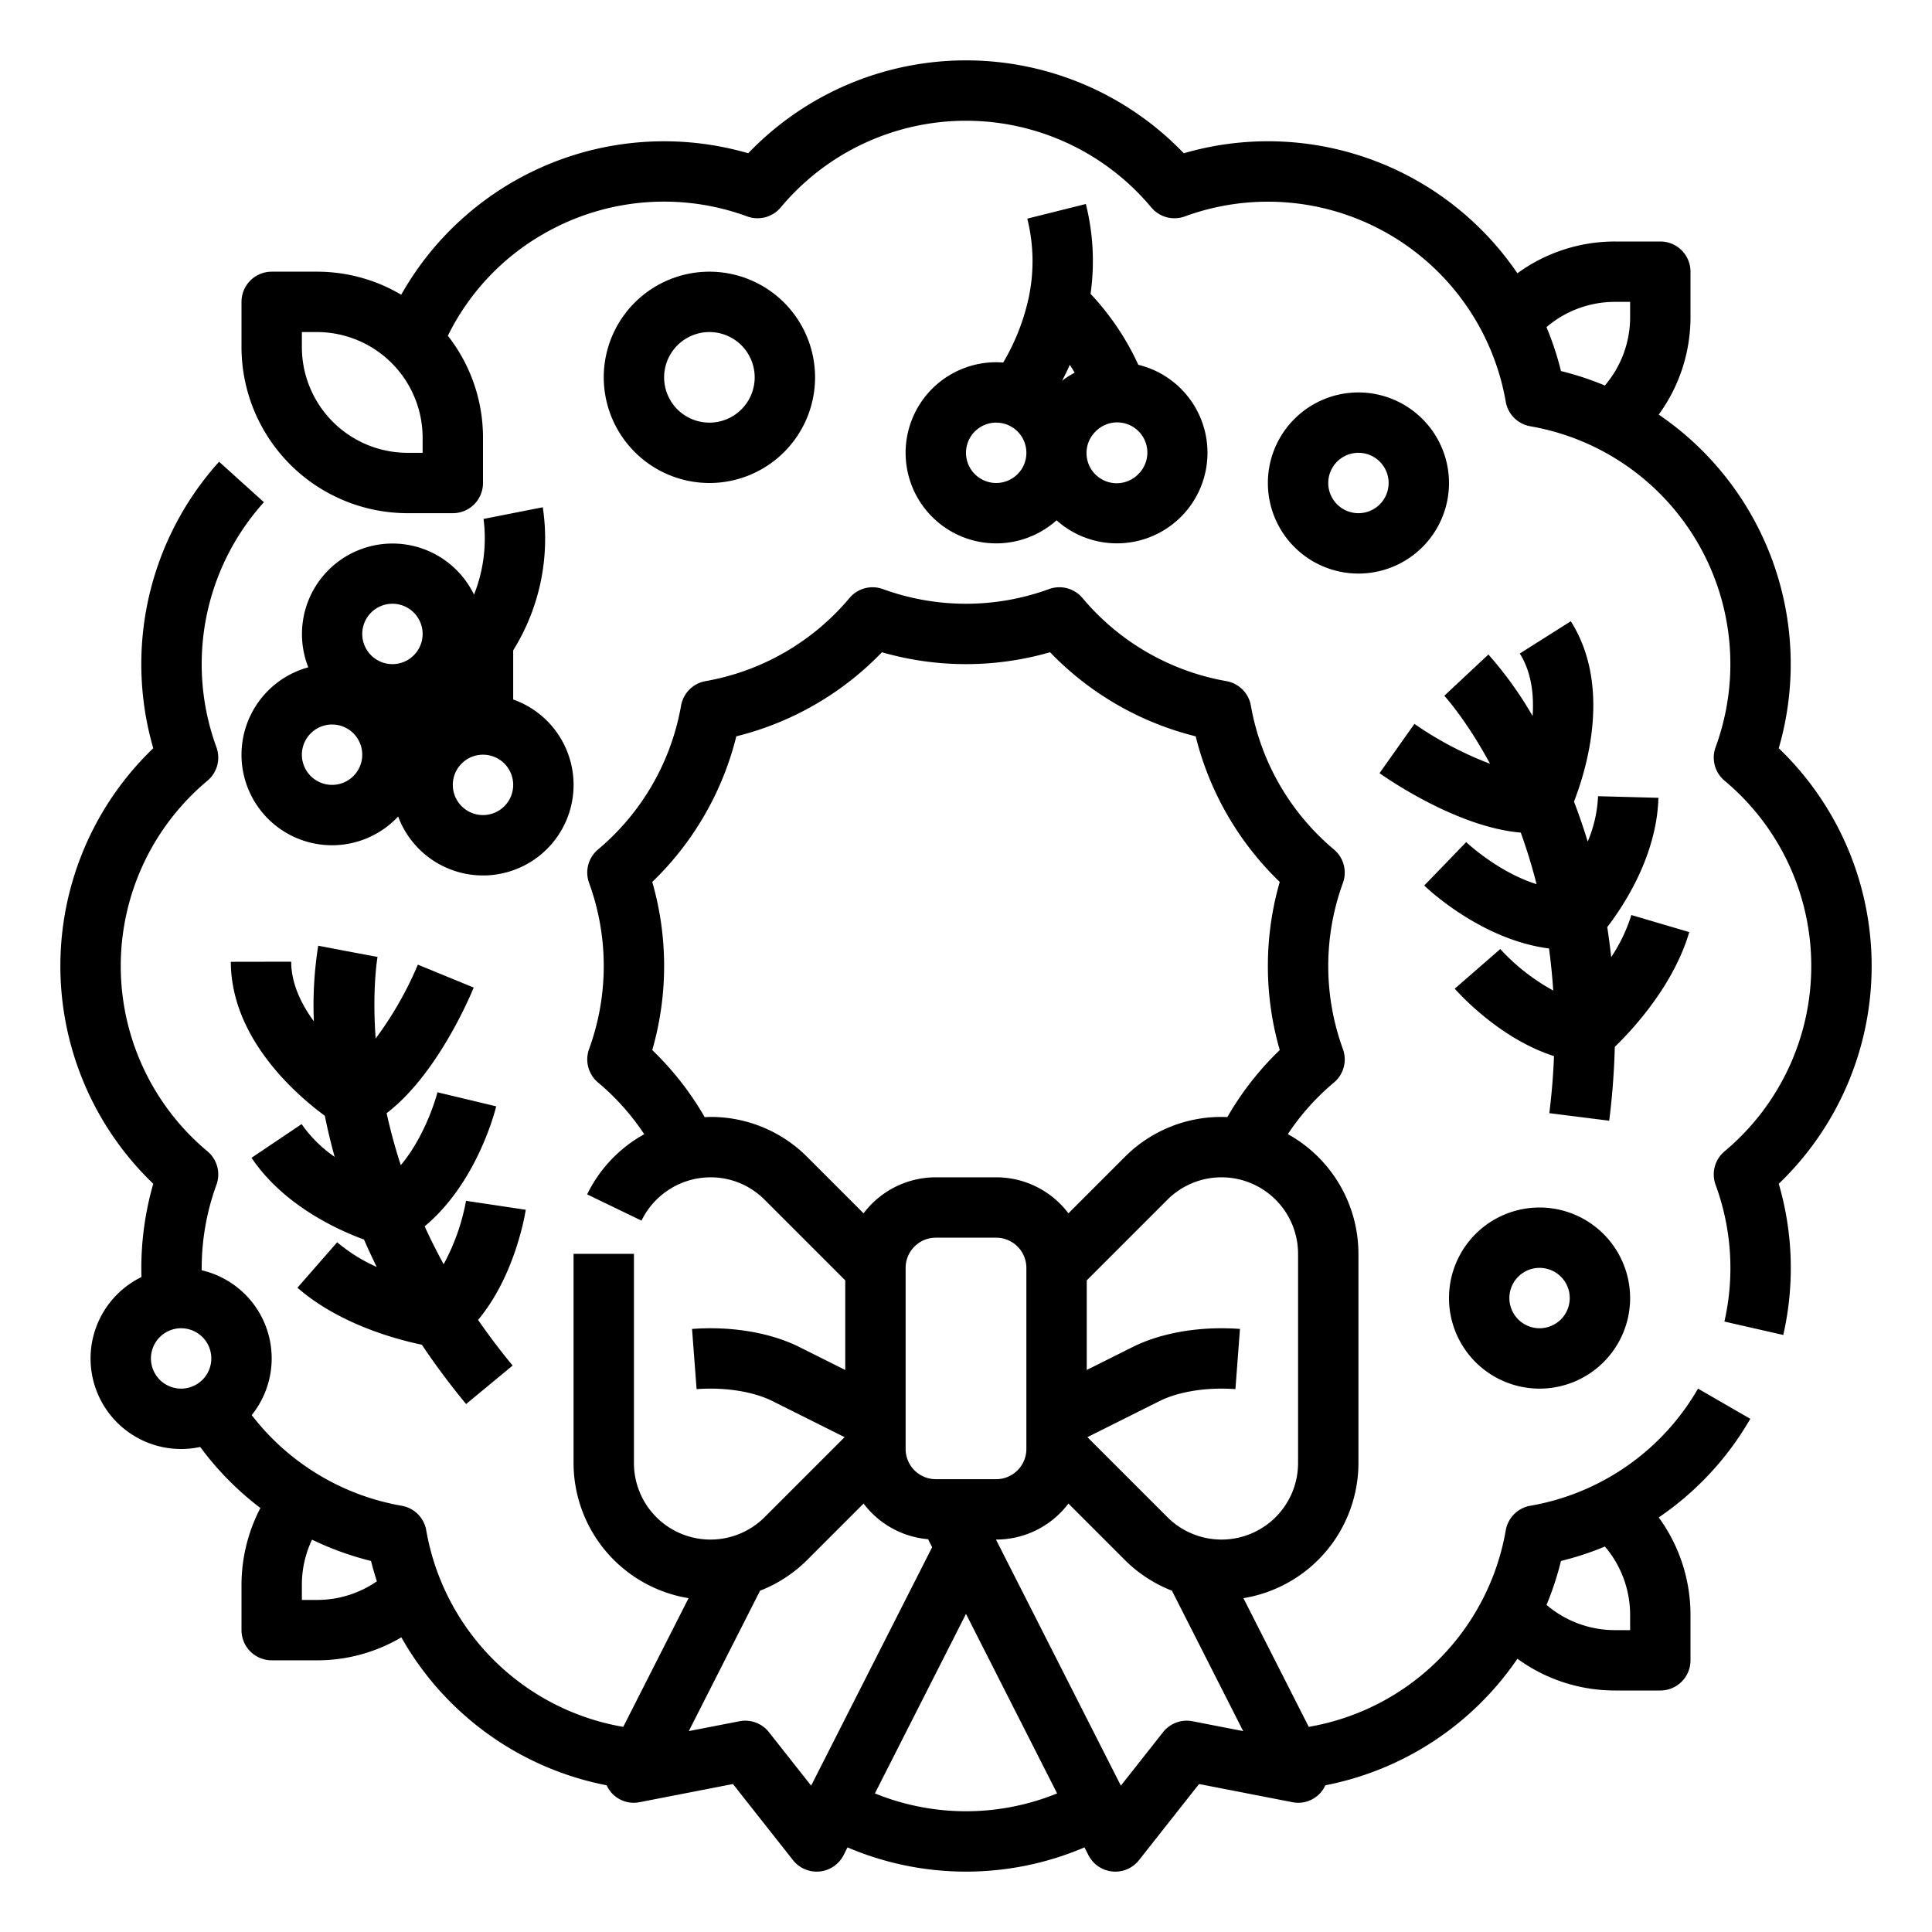
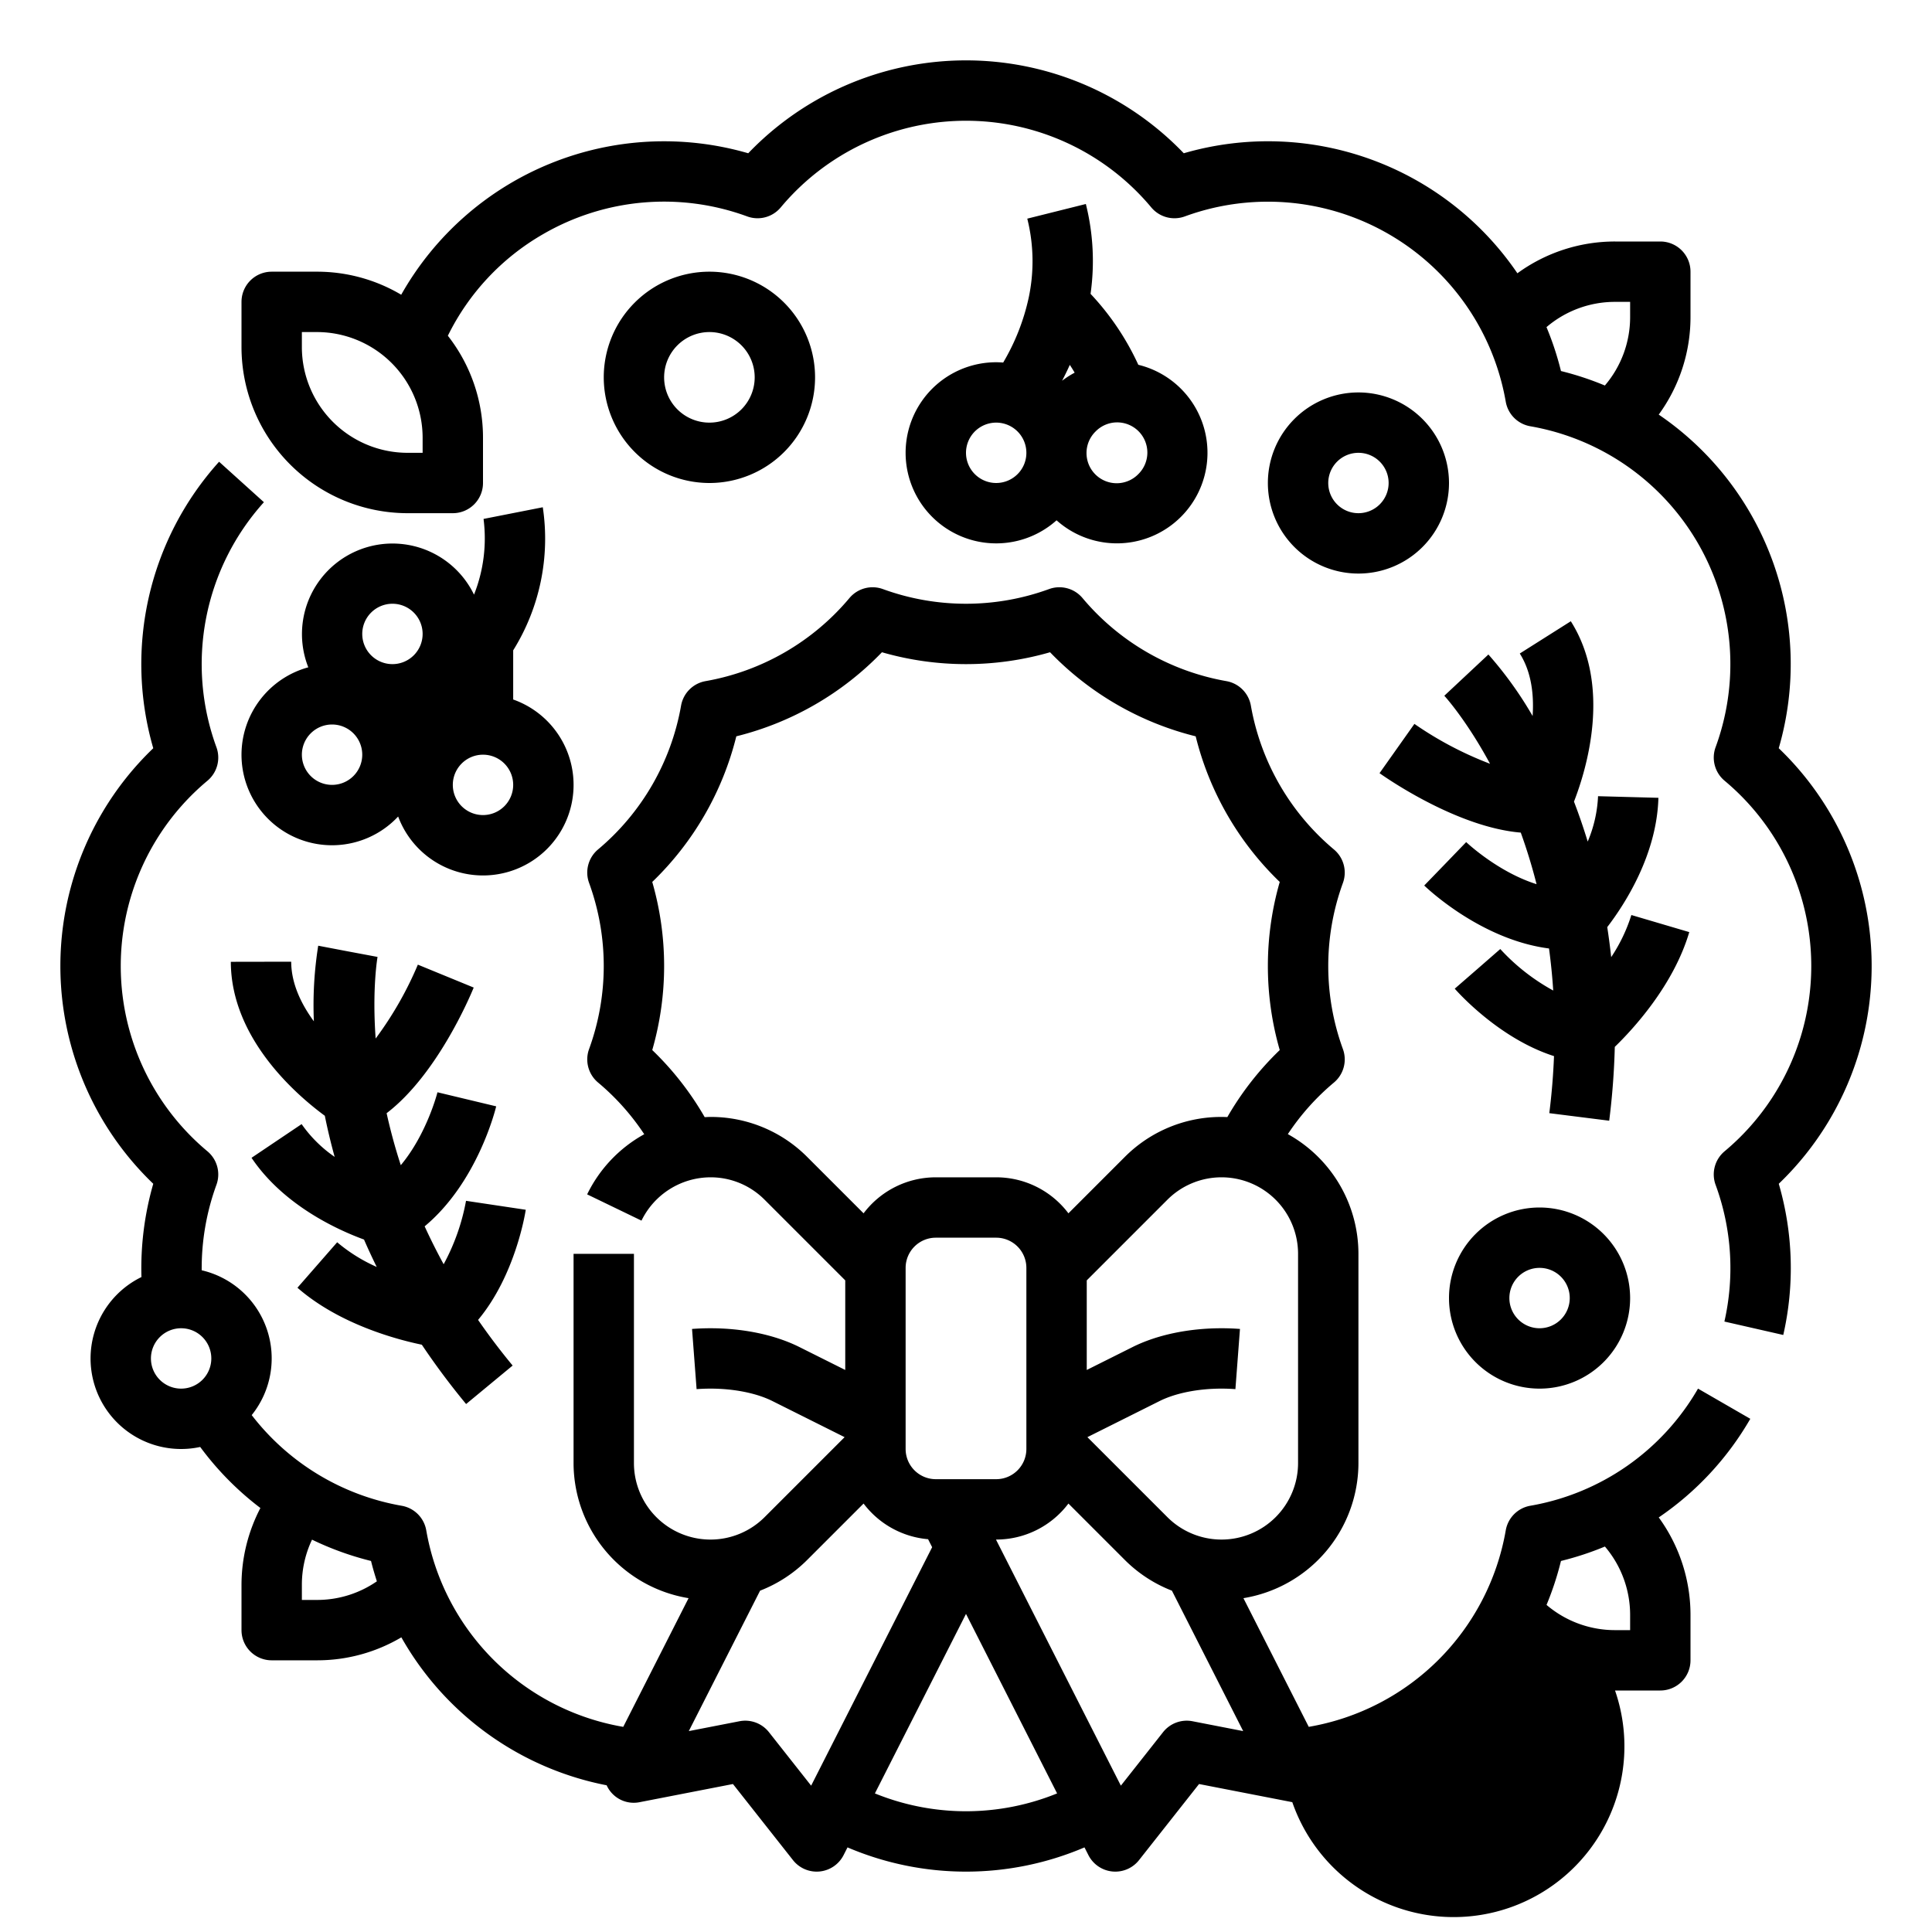
<svg xmlns="http://www.w3.org/2000/svg" version="1.1" x="0" y="0" viewBox="0 0 512 512" style="enable-background:new 0 0 512 512" xml:space="preserve" class="">
  <g>
    <g id="Outline">
-       <path d="M24,360a23.99,23.99,0,0,0,29.056,23.459,79.839,79.839,0,0,0,15.954,16.18A44.138,44.138,0,0,0,64,420v12a8,8,0,0,0,8,8H84a43.758,43.758,0,0,0,22.364-6.089A80.034,80.034,0,0,0,160.77,473.12a7.873,7.873,0,0,0,8.758,4.473l24.711-4.808,15.909,20.169A8,8,0,0,0,216.429,496c.262,0,.527-.013.792-.039a8,8,0,0,0,6.341-4.339l1.038-2.044a79.975,79.975,0,0,0,62.8,0l1.037,2.042a8,8,0,0,0,6.341,4.341q.4.039.793.039a8,8,0,0,0,6.281-3.046l15.909-20.169,24.711,4.808a7.873,7.873,0,0,0,8.758-4.473,80.136,80.136,0,0,0,50.9-33.536A43.852,43.852,0,0,0,428,448h12a8,8,0,0,0,8-8V428a43.857,43.857,0,0,0-8.416-25.866A79.868,79.868,0,0,0,463.848,376l-13.856-8a63.868,63.868,0,0,1-44.448,31.04,8,8,0,0,0-6.5,6.5,63.944,63.944,0,0,1-52.211,52.092L329.52,423.53A36.338,36.338,0,0,0,360,387.716V332.284a36.306,36.306,0,0,0-18.709-31.729A63.488,63.488,0,0,1,353.5,286.891,8,8,0,0,0,355.881,278a64.279,64.279,0,0,1,0-43.994,8,8,0,0,0-2.383-8.894,64.267,64.267,0,0,1-22-38.1,8,8,0,0,0-6.511-6.509,64.271,64.271,0,0,1-38.1-22,8,8,0,0,0-8.9-2.383,64.273,64.273,0,0,1-43.992,0,8,8,0,0,0-8.895,2.383,64.271,64.271,0,0,1-38.1,22,8,8,0,0,0-6.511,6.509,64.267,64.267,0,0,1-22,38.1A8,8,0,0,0,156.119,234a64.279,64.279,0,0,1,0,43.994,8,8,0,0,0,2.383,8.894,63.5,63.5,0,0,1,12.228,13.694A36.364,36.364,0,0,0,155.6,316.521L170,323.479A20.416,20.416,0,0,1,188.284,312a20.152,20.152,0,0,1,14.343,5.941L224,339.314v23.742l-12.138-6.069c-6.431-3.216-14.805-4.987-23.578-4.987-1.634,0-3.278.062-4.888.184l1.208,15.954c1.21-.092,2.449-.138,3.68-.138,6.245,0,12.232,1.2,16.422,3.3l19.122,9.561-21.2,21.2A20.285,20.285,0,0,1,168,387.716V332.284H152v55.432a36.338,36.338,0,0,0,30.479,35.814l-17.312,34.106a63.948,63.948,0,0,1-52.206-52.092,8,8,0,0,0-6.506-6.5,64.084,64.084,0,0,1-39.75-24.026,23.974,23.974,0,0,0-13.252-38.38,64.594,64.594,0,0,1,3.9-22.641,8,8,0,0,0-2.378-8.888,63.964,63.964,0,0,1,0-98.208,8,8,0,0,0,2.379-8.884,64.072,64.072,0,0,1,12.586-64.928L58.061,122.366a80.055,80.055,0,0,0-17.445,75.923,79.96,79.96,0,0,0,0,115.424,80.83,80.83,0,0,0-3.13,24.717A24.029,24.029,0,0,0,24,360Zm389.673,53.673a80.232,80.232,0,0,0,11.644-3.824A27.91,27.91,0,0,1,432,428v4h-4a27.913,27.913,0,0,1-18.152-6.683A80.236,80.236,0,0,0,413.673,413.673ZM256,480a64.121,64.121,0,0,1-24.142-4.726L256,427.7l24.143,47.571A64.116,64.116,0,0,1,256,480Zm-8-88a8.009,8.009,0,0,1-8-8V336a8.009,8.009,0,0,1,8-8h16a8.009,8.009,0,0,1,8,8v48a8.009,8.009,0,0,1-8,8Zm68.028,64.147a8,8,0,0,0-7.809,2.9L297.04,473.218,263.942,408H264a23.976,23.976,0,0,0,19.143-9.544l14.917,14.917a36.178,36.178,0,0,0,12.51,8.171l18.887,37.216ZM344,332.284v55.432a20.284,20.284,0,0,1-34.627,14.343l-21.2-21.2,19.122-9.561c4.19-2.1,10.177-3.3,16.422-3.3,1.231,0,2.47.046,3.68.138l1.208-15.954c-1.61-.122-3.254-.184-4.888-.184-8.773,0-17.147,1.771-23.578,4.987L288,363.056V339.314l21.372-21.373A20.285,20.285,0,0,1,344,332.284ZM213.94,306.627A36.045,36.045,0,0,0,188.284,296c-.514,0-1.024.034-1.535.056-.011-.02-.02-.038-.031-.057a79.949,79.949,0,0,0-13.864-17.721,80.452,80.452,0,0,0,0-44.556,80.443,80.443,0,0,0,22.278-38.589,80.462,80.462,0,0,0,38.59-22.279,80.452,80.452,0,0,0,44.556,0,80.462,80.462,0,0,0,38.59,22.279,80.443,80.443,0,0,0,22.278,38.589,80.452,80.452,0,0,0,0,44.556,79.922,79.922,0,0,0-13.858,17.71l-.029.051c-.512-.021-1.026-.039-1.543-.039a36.049,36.049,0,0,0-25.657,10.627l-14.916,14.916A23.978,23.978,0,0,0,264,312H248a23.976,23.976,0,0,0-19.143,9.544ZM201.43,421.544a36.182,36.182,0,0,0,12.511-8.171l14.916-14.916a23.99,23.99,0,0,0,17.094,9.449l1.076,2.12L214.962,473.22l-11.181-14.174a8,8,0,0,0-7.809-2.9l-13.434,2.614ZM80,420a27.738,27.738,0,0,1,2.692-11.974,80.1,80.1,0,0,0,15.634,5.645c.448,1.824.98,3.616,1.55,5.392A27.808,27.808,0,0,1,84,424H80ZM48,352a8,8,0,1,1-8,8A8.009,8.009,0,0,1,48,352ZM471.384,198.289a79.946,79.946,0,0,0-31.805-88.416A43.853,43.853,0,0,0,448,84V72a8,8,0,0,0-8-8H428a43.859,43.859,0,0,0-25.874,8.422,79.943,79.943,0,0,0-88.414-31.806,79.959,79.959,0,0,0-115.423,0,79.992,79.992,0,0,0-91.964,37.491A43.718,43.718,0,0,0,84,72H72a8,8,0,0,0-8,8V92a44.049,44.049,0,0,0,44,44h12a8,8,0,0,0,8-8V116a43.768,43.768,0,0,0-9.314-27.023A63.259,63.259,0,0,1,144,62.009a63.9,63.9,0,0,1,54.014-4.656,8,8,0,0,0,8.884-2.38,63.966,63.966,0,0,1,98.208,0,8,8,0,0,0,8.884,2.38,63.991,63.991,0,0,1,85.05,49.1,8,8,0,0,0,6.512,6.512,63.965,63.965,0,0,1,49.1,85.05,8,8,0,0,0,2.379,8.884,63.964,63.964,0,0,1,0,98.208,8,8,0,0,0-2.38,8.884,63.916,63.916,0,0,1,2.333,36.234l15.6,3.556a79.774,79.774,0,0,0-1.193-40.067,79.959,79.959,0,0,0,0-115.422ZM112,120h-4A28.032,28.032,0,0,1,80,92V88h4a28.032,28.032,0,0,1,28,28ZM432,84a27.907,27.907,0,0,1-6.694,18.165,79.8,79.8,0,0,0-11.633-3.838,79.772,79.772,0,0,0-3.838-11.634A27.911,27.911,0,0,1,428,80h4ZM64,200a23.984,23.984,0,0,0,41.514,16.384A24,24,0,1,0,136,185.376v-13.03a55.948,55.948,0,0,0,7.845-37.917l-15.7,3.091a40.343,40.343,0,0,1-2.526,20.066A23.995,23.995,0,0,0,81.7,176.846,24.039,24.039,0,0,0,64,200Zm64,0a8,8,0,1,1-8,8A8.009,8.009,0,0,1,128,200Zm-24-40a8,8,0,1,1-8,8A8.009,8.009,0,0,1,104,160ZM88,192a8,8,0,1,1-8,8A8.009,8.009,0,0,1,88,192ZM265.856,96.078C265.242,96.031,264.623,96,264,96a24,24,0,1,0,16,41.886,24,24,0,1,0,21.664-41.213,69.915,69.915,0,0,0-12.654-18.8,62.115,62.115,0,0,0-1.249-23.811l-15.522,3.88a46.474,46.474,0,0,1,.388,20.895A57.738,57.738,0,0,1,265.856,96.078Zm3.8,29.578h0A8,8,0,1,1,272,120,7.944,7.944,0,0,1,269.656,125.657Zm20.687-11.313a8,8,0,1,1,11.313,11.313h0a8,8,0,1,1-11.312-11.314ZM283.51,96.694q.683,1.041,1.287,2.071a23.89,23.89,0,0,0-3.336,2.142C282.159,99.575,282.846,98.171,283.51,96.694ZM360,104a24,24,0,1,0,24,24A24.027,24.027,0,0,0,360,104Zm0,32a8,8,0,1,1,8-8A8.009,8.009,0,0,1,360,136Zm48,184a24,24,0,1,0,24,24A24.027,24.027,0,0,0,408,320Zm0,32a8,8,0,1,1,8-8A8.009,8.009,0,0,1,408,352Zm-1.842-162.251c.366-5.429-.232-11.554-3.4-16.561l13.523-8.55c10.871,17.194,4.2,39.164.839,47.8,1.278,3.326,2.5,6.859,3.638,10.59A34.61,34.61,0,0,0,423.5,211l15.994.429c-.406,15.16-8.991,28.312-13.557,34.267q.6,3.879,1.049,7.952a43.519,43.519,0,0,0,5.342-11.158l15.346,4.529c-4.179,14.157-14.929,25.757-19.736,30.415A195.431,195.431,0,0,1,426.456,297l-15.875-2c.658-5.218,1.056-10.256,1.248-15.119-14.716-4.7-25.769-17.252-26.308-17.872l6.04-5.246,6.027-5.26A54.408,54.408,0,0,0,411.62,262.5c-.251-3.862-.631-7.577-1.115-11.143-18.042-2.322-32.393-16.029-33.07-16.686L383,228.924l5.554-5.758c.107.1,8.366,7.92,18.651,11.152-1.266-4.994-2.7-9.555-4.184-13.669-16.69-1.4-35.144-14.131-37.43-15.751l9.243-13.06a93.762,93.762,0,0,0,20.042,10.571c-6.325-11.707-12.044-17.951-12.116-18.029l11.682-10.932A100.276,100.276,0,0,1,406.158,189.749ZM188,128a28,28,0,1,0-28-28A28.032,28.032,0,0,0,188,128Zm0-40a12,12,0,1,1-12,12A12.013,12.013,0,0,1,188,88ZM139.33,320.6c-.122.813-2.727,17.335-12.635,29.19,2.774,4.011,5.813,8.049,9.159,12.094l-12.331,10.2a195.428,195.428,0,0,1-11.734-15.722c-6.554-1.356-21.848-5.389-32.963-15.1l10.528-12.049a43.384,43.384,0,0,0,10.482,6.541q-1.809-3.667-3.368-7.259c-7.047-2.58-21.343-9.083-29.811-21.664L79.931,297.9a34.6,34.6,0,0,0,8.756,8.684c-1.04-3.76-1.9-7.4-2.605-10.89-7.467-5.49-24.873-20.463-24.91-40.805l16-.029c.01,5.924,2.788,11.415,6.007,15.8a100.229,100.229,0,0,1,1.151-20.038l7.859,1.5,7.864,1.472c-.038.207-1.454,8.435-.5,21.624a93.838,93.838,0,0,0,11.185-19.576l14.8,6.073c-1.06,2.587-9.786,23.145-23.079,33.294.963,4.369,2.194,8.979,3.755,13.778,6.881-8.217,9.688-19.179,9.722-19.321l15.561,3.727c-.22.917-4.985,20.165-18.96,31.8q2.26,4.945,5.035,10.042a56.455,56.455,0,0,0,5.93-16.805Z" fill="#000000" data-original="#000000" style="" class="" />
+       <path d="M24,360a23.99,23.99,0,0,0,29.056,23.459,79.839,79.839,0,0,0,15.954,16.18A44.138,44.138,0,0,0,64,420v12a8,8,0,0,0,8,8H84a43.758,43.758,0,0,0,22.364-6.089A80.034,80.034,0,0,0,160.77,473.12a7.873,7.873,0,0,0,8.758,4.473l24.711-4.808,15.909,20.169A8,8,0,0,0,216.429,496c.262,0,.527-.013.792-.039a8,8,0,0,0,6.341-4.339l1.038-2.044a79.975,79.975,0,0,0,62.8,0l1.037,2.042a8,8,0,0,0,6.341,4.341q.4.039.793.039a8,8,0,0,0,6.281-3.046l15.909-20.169,24.711,4.808A43.852,43.852,0,0,0,428,448h12a8,8,0,0,0,8-8V428a43.857,43.857,0,0,0-8.416-25.866A79.868,79.868,0,0,0,463.848,376l-13.856-8a63.868,63.868,0,0,1-44.448,31.04,8,8,0,0,0-6.5,6.5,63.944,63.944,0,0,1-52.211,52.092L329.52,423.53A36.338,36.338,0,0,0,360,387.716V332.284a36.306,36.306,0,0,0-18.709-31.729A63.488,63.488,0,0,1,353.5,286.891,8,8,0,0,0,355.881,278a64.279,64.279,0,0,1,0-43.994,8,8,0,0,0-2.383-8.894,64.267,64.267,0,0,1-22-38.1,8,8,0,0,0-6.511-6.509,64.271,64.271,0,0,1-38.1-22,8,8,0,0,0-8.9-2.383,64.273,64.273,0,0,1-43.992,0,8,8,0,0,0-8.895,2.383,64.271,64.271,0,0,1-38.1,22,8,8,0,0,0-6.511,6.509,64.267,64.267,0,0,1-22,38.1A8,8,0,0,0,156.119,234a64.279,64.279,0,0,1,0,43.994,8,8,0,0,0,2.383,8.894,63.5,63.5,0,0,1,12.228,13.694A36.364,36.364,0,0,0,155.6,316.521L170,323.479A20.416,20.416,0,0,1,188.284,312a20.152,20.152,0,0,1,14.343,5.941L224,339.314v23.742l-12.138-6.069c-6.431-3.216-14.805-4.987-23.578-4.987-1.634,0-3.278.062-4.888.184l1.208,15.954c1.21-.092,2.449-.138,3.68-.138,6.245,0,12.232,1.2,16.422,3.3l19.122,9.561-21.2,21.2A20.285,20.285,0,0,1,168,387.716V332.284H152v55.432a36.338,36.338,0,0,0,30.479,35.814l-17.312,34.106a63.948,63.948,0,0,1-52.206-52.092,8,8,0,0,0-6.506-6.5,64.084,64.084,0,0,1-39.75-24.026,23.974,23.974,0,0,0-13.252-38.38,64.594,64.594,0,0,1,3.9-22.641,8,8,0,0,0-2.378-8.888,63.964,63.964,0,0,1,0-98.208,8,8,0,0,0,2.379-8.884,64.072,64.072,0,0,1,12.586-64.928L58.061,122.366a80.055,80.055,0,0,0-17.445,75.923,79.96,79.96,0,0,0,0,115.424,80.83,80.83,0,0,0-3.13,24.717A24.029,24.029,0,0,0,24,360Zm389.673,53.673a80.232,80.232,0,0,0,11.644-3.824A27.91,27.91,0,0,1,432,428v4h-4a27.913,27.913,0,0,1-18.152-6.683A80.236,80.236,0,0,0,413.673,413.673ZM256,480a64.121,64.121,0,0,1-24.142-4.726L256,427.7l24.143,47.571A64.116,64.116,0,0,1,256,480Zm-8-88a8.009,8.009,0,0,1-8-8V336a8.009,8.009,0,0,1,8-8h16a8.009,8.009,0,0,1,8,8v48a8.009,8.009,0,0,1-8,8Zm68.028,64.147a8,8,0,0,0-7.809,2.9L297.04,473.218,263.942,408H264a23.976,23.976,0,0,0,19.143-9.544l14.917,14.917a36.178,36.178,0,0,0,12.51,8.171l18.887,37.216ZM344,332.284v55.432a20.284,20.284,0,0,1-34.627,14.343l-21.2-21.2,19.122-9.561c4.19-2.1,10.177-3.3,16.422-3.3,1.231,0,2.47.046,3.68.138l1.208-15.954c-1.61-.122-3.254-.184-4.888-.184-8.773,0-17.147,1.771-23.578,4.987L288,363.056V339.314l21.372-21.373A20.285,20.285,0,0,1,344,332.284ZM213.94,306.627A36.045,36.045,0,0,0,188.284,296c-.514,0-1.024.034-1.535.056-.011-.02-.02-.038-.031-.057a79.949,79.949,0,0,0-13.864-17.721,80.452,80.452,0,0,0,0-44.556,80.443,80.443,0,0,0,22.278-38.589,80.462,80.462,0,0,0,38.59-22.279,80.452,80.452,0,0,0,44.556,0,80.462,80.462,0,0,0,38.59,22.279,80.443,80.443,0,0,0,22.278,38.589,80.452,80.452,0,0,0,0,44.556,79.922,79.922,0,0,0-13.858,17.71l-.029.051c-.512-.021-1.026-.039-1.543-.039a36.049,36.049,0,0,0-25.657,10.627l-14.916,14.916A23.978,23.978,0,0,0,264,312H248a23.976,23.976,0,0,0-19.143,9.544ZM201.43,421.544a36.182,36.182,0,0,0,12.511-8.171l14.916-14.916a23.99,23.99,0,0,0,17.094,9.449l1.076,2.12L214.962,473.22l-11.181-14.174a8,8,0,0,0-7.809-2.9l-13.434,2.614ZM80,420a27.738,27.738,0,0,1,2.692-11.974,80.1,80.1,0,0,0,15.634,5.645c.448,1.824.98,3.616,1.55,5.392A27.808,27.808,0,0,1,84,424H80ZM48,352a8,8,0,1,1-8,8A8.009,8.009,0,0,1,48,352ZM471.384,198.289a79.946,79.946,0,0,0-31.805-88.416A43.853,43.853,0,0,0,448,84V72a8,8,0,0,0-8-8H428a43.859,43.859,0,0,0-25.874,8.422,79.943,79.943,0,0,0-88.414-31.806,79.959,79.959,0,0,0-115.423,0,79.992,79.992,0,0,0-91.964,37.491A43.718,43.718,0,0,0,84,72H72a8,8,0,0,0-8,8V92a44.049,44.049,0,0,0,44,44h12a8,8,0,0,0,8-8V116a43.768,43.768,0,0,0-9.314-27.023A63.259,63.259,0,0,1,144,62.009a63.9,63.9,0,0,1,54.014-4.656,8,8,0,0,0,8.884-2.38,63.966,63.966,0,0,1,98.208,0,8,8,0,0,0,8.884,2.38,63.991,63.991,0,0,1,85.05,49.1,8,8,0,0,0,6.512,6.512,63.965,63.965,0,0,1,49.1,85.05,8,8,0,0,0,2.379,8.884,63.964,63.964,0,0,1,0,98.208,8,8,0,0,0-2.38,8.884,63.916,63.916,0,0,1,2.333,36.234l15.6,3.556a79.774,79.774,0,0,0-1.193-40.067,79.959,79.959,0,0,0,0-115.422ZM112,120h-4A28.032,28.032,0,0,1,80,92V88h4a28.032,28.032,0,0,1,28,28ZM432,84a27.907,27.907,0,0,1-6.694,18.165,79.8,79.8,0,0,0-11.633-3.838,79.772,79.772,0,0,0-3.838-11.634A27.911,27.911,0,0,1,428,80h4ZM64,200a23.984,23.984,0,0,0,41.514,16.384A24,24,0,1,0,136,185.376v-13.03a55.948,55.948,0,0,0,7.845-37.917l-15.7,3.091a40.343,40.343,0,0,1-2.526,20.066A23.995,23.995,0,0,0,81.7,176.846,24.039,24.039,0,0,0,64,200Zm64,0a8,8,0,1,1-8,8A8.009,8.009,0,0,1,128,200Zm-24-40a8,8,0,1,1-8,8A8.009,8.009,0,0,1,104,160ZM88,192a8,8,0,1,1-8,8A8.009,8.009,0,0,1,88,192ZM265.856,96.078C265.242,96.031,264.623,96,264,96a24,24,0,1,0,16,41.886,24,24,0,1,0,21.664-41.213,69.915,69.915,0,0,0-12.654-18.8,62.115,62.115,0,0,0-1.249-23.811l-15.522,3.88a46.474,46.474,0,0,1,.388,20.895A57.738,57.738,0,0,1,265.856,96.078Zm3.8,29.578h0A8,8,0,1,1,272,120,7.944,7.944,0,0,1,269.656,125.657Zm20.687-11.313a8,8,0,1,1,11.313,11.313h0a8,8,0,1,1-11.312-11.314ZM283.51,96.694q.683,1.041,1.287,2.071a23.89,23.89,0,0,0-3.336,2.142C282.159,99.575,282.846,98.171,283.51,96.694ZM360,104a24,24,0,1,0,24,24A24.027,24.027,0,0,0,360,104Zm0,32a8,8,0,1,1,8-8A8.009,8.009,0,0,1,360,136Zm48,184a24,24,0,1,0,24,24A24.027,24.027,0,0,0,408,320Zm0,32a8,8,0,1,1,8-8A8.009,8.009,0,0,1,408,352Zm-1.842-162.251c.366-5.429-.232-11.554-3.4-16.561l13.523-8.55c10.871,17.194,4.2,39.164.839,47.8,1.278,3.326,2.5,6.859,3.638,10.59A34.61,34.61,0,0,0,423.5,211l15.994.429c-.406,15.16-8.991,28.312-13.557,34.267q.6,3.879,1.049,7.952a43.519,43.519,0,0,0,5.342-11.158l15.346,4.529c-4.179,14.157-14.929,25.757-19.736,30.415A195.431,195.431,0,0,1,426.456,297l-15.875-2c.658-5.218,1.056-10.256,1.248-15.119-14.716-4.7-25.769-17.252-26.308-17.872l6.04-5.246,6.027-5.26A54.408,54.408,0,0,0,411.62,262.5c-.251-3.862-.631-7.577-1.115-11.143-18.042-2.322-32.393-16.029-33.07-16.686L383,228.924l5.554-5.758c.107.1,8.366,7.92,18.651,11.152-1.266-4.994-2.7-9.555-4.184-13.669-16.69-1.4-35.144-14.131-37.43-15.751l9.243-13.06a93.762,93.762,0,0,0,20.042,10.571c-6.325-11.707-12.044-17.951-12.116-18.029l11.682-10.932A100.276,100.276,0,0,1,406.158,189.749ZM188,128a28,28,0,1,0-28-28A28.032,28.032,0,0,0,188,128Zm0-40a12,12,0,1,1-12,12A12.013,12.013,0,0,1,188,88ZM139.33,320.6c-.122.813-2.727,17.335-12.635,29.19,2.774,4.011,5.813,8.049,9.159,12.094l-12.331,10.2a195.428,195.428,0,0,1-11.734-15.722c-6.554-1.356-21.848-5.389-32.963-15.1l10.528-12.049a43.384,43.384,0,0,0,10.482,6.541q-1.809-3.667-3.368-7.259c-7.047-2.58-21.343-9.083-29.811-21.664L79.931,297.9a34.6,34.6,0,0,0,8.756,8.684c-1.04-3.76-1.9-7.4-2.605-10.89-7.467-5.49-24.873-20.463-24.91-40.805l16-.029c.01,5.924,2.788,11.415,6.007,15.8a100.229,100.229,0,0,1,1.151-20.038l7.859,1.5,7.864,1.472c-.038.207-1.454,8.435-.5,21.624a93.838,93.838,0,0,0,11.185-19.576l14.8,6.073c-1.06,2.587-9.786,23.145-23.079,33.294.963,4.369,2.194,8.979,3.755,13.778,6.881-8.217,9.688-19.179,9.722-19.321l15.561,3.727c-.22.917-4.985,20.165-18.96,31.8q2.26,4.945,5.035,10.042a56.455,56.455,0,0,0,5.93-16.805Z" fill="#000000" data-original="#000000" style="" class="" />
    </g>
  </g>
</svg>